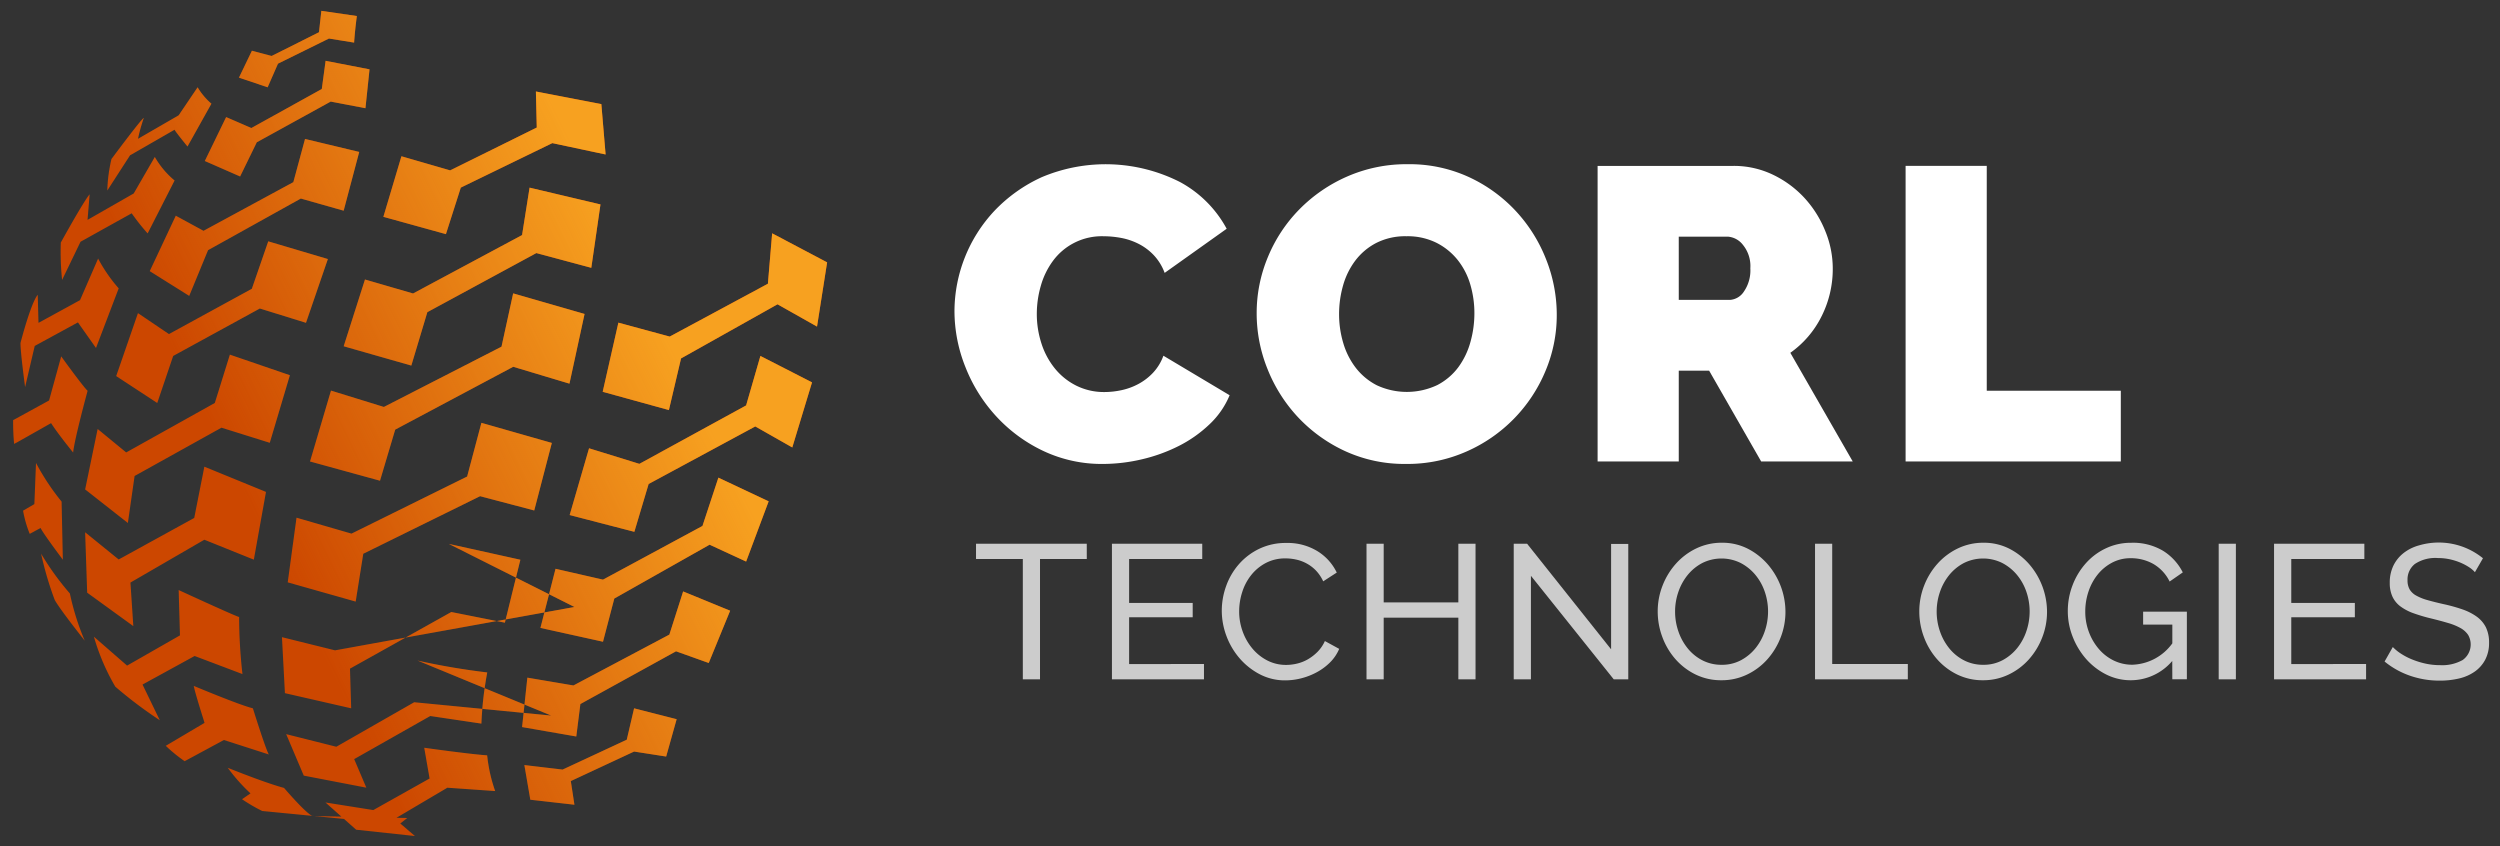
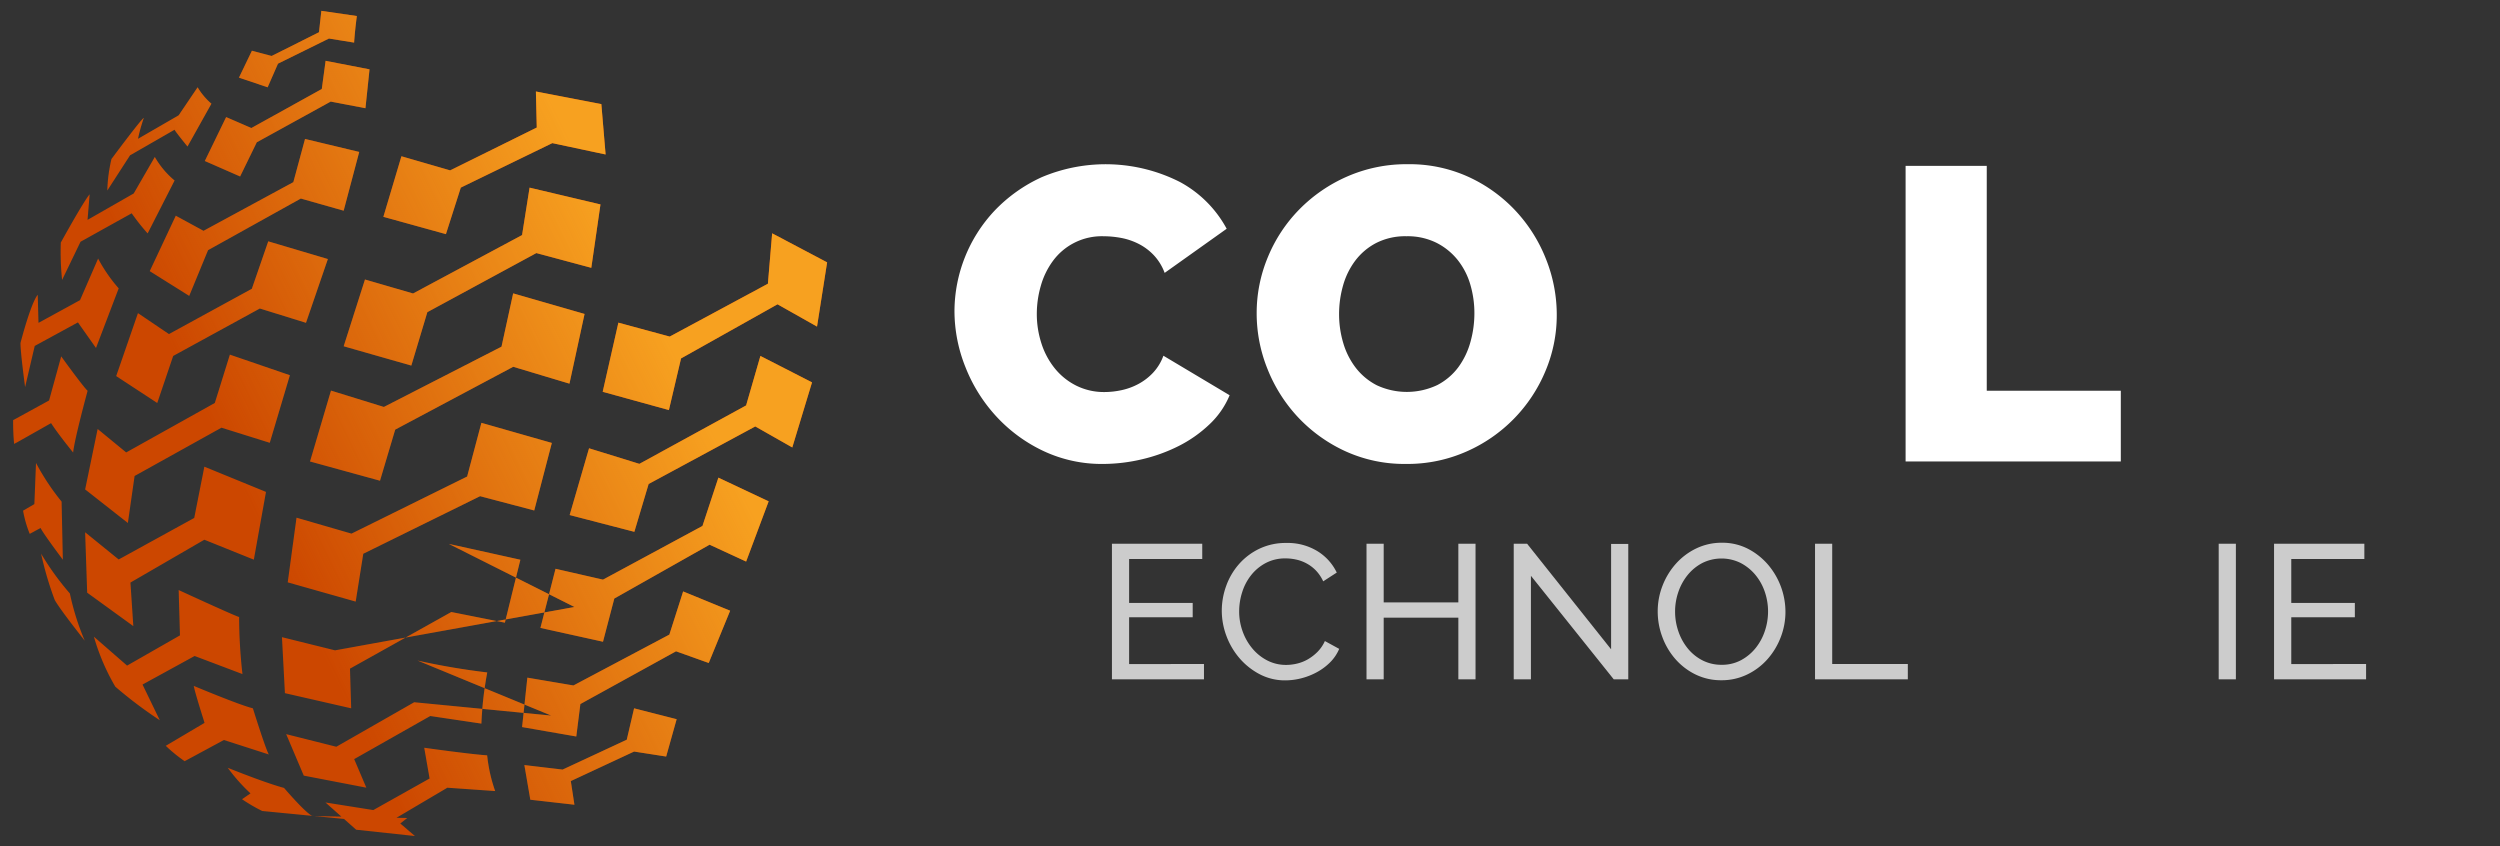
<svg xmlns="http://www.w3.org/2000/svg" width="260" height="88" viewBox="0 0 260 88">
  <rect x="0" y="0" width="260" height="88" fill="#333333" stroke="none" />
  <defs>
    <clipPath id="clip-path">
      <rect id="Rectangle_9354" data-name="Rectangle 9354" width="260" height="88" transform="translate(-0.269 0.087)" />
    </clipPath>
    <linearGradient id="linear-gradient" x1="0.291" y1="0.603" x2="0.785" y2="0.355" gradientUnits="objectBoundingBox">
      <stop offset="0" stop-color="#f7a120" stop-opacity="0" />
      <stop offset="1" stop-color="#f7a120" />
    </linearGradient>
  </defs>
  <g id="corl-logo-reversed" transform="translate(0.269 -0.087)" clip-path="url(#clip-path)">
    <g id="Group_4" data-name="Group 4" transform="translate(1.1 1.214)">
      <g id="Group_1" data-name="Group 1" transform="translate(100.137 55.294)" opacity="0.75">
-         <path id="Path_1" data-name="Path 1" d="M206.42,110.687h-4.865V123.2h-1.787v-12.51H194.9V109.1h11.517Z" transform="translate(-194.9 -108.972)" fill="#fff" />
        <path id="Path_2" data-name="Path 2" d="M231.7,121.609V123.2h-9.572V109.1h9.393v1.588h-7.606v4.569h6.612v1.489h-6.612v4.866Z" transform="translate(-207.993 -108.972)" fill="#fff" />
        <path id="Path_3" data-name="Path 3" d="M244.124,115.972a7.544,7.544,0,0,1,.447-2.533,7.037,7.037,0,0,1,1.311-2.263A6.611,6.611,0,0,1,248,109.557a6.338,6.338,0,0,1,2.84-.616,5.93,5.93,0,0,1,3.236.855,5.3,5.3,0,0,1,2.006,2.224l-1.41.913a4.1,4.1,0,0,0-.763-1.132,3.985,3.985,0,0,0-.974-.735,4.182,4.182,0,0,0-1.083-.4,5.2,5.2,0,0,0-1.09-.119,4.3,4.3,0,0,0-2.077.487,4.768,4.768,0,0,0-1.518,1.27,5.456,5.456,0,0,0-.923,1.765,6.572,6.572,0,0,0-.312,1.976,6.091,6.091,0,0,0,.368,2.114,5.815,5.815,0,0,0,1.022,1.777,4.977,4.977,0,0,0,1.548,1.232,4.22,4.22,0,0,0,1.947.456,4.927,4.927,0,0,0,1.142-.139,4.189,4.189,0,0,0,1.123-.447,4.856,4.856,0,0,0,1-.774,3.834,3.834,0,0,0,.765-1.123l1.489.814a4.406,4.406,0,0,1-.943,1.4,6.025,6.025,0,0,1-1.371,1.022,7,7,0,0,1-1.618.636,6.777,6.777,0,0,1-1.669.218,5.652,5.652,0,0,1-2.661-.634,7.113,7.113,0,0,1-2.095-1.658,7.6,7.6,0,0,1-1.371-2.324A7.52,7.52,0,0,1,244.124,115.972Z" transform="translate(-218.565 -108.894)" fill="#fff" />
        <path id="Path_4" data-name="Path 4" d="M284.452,109.1v14.1h-1.788v-6.414H274.9V123.2h-1.787V109.1H274.9v6.1h7.764v-6.1Z" transform="translate(-232.502 -108.972)" fill="#fff" />
        <path id="Path_5" data-name="Path 5" d="M304.388,112.435V123.2H302.6V109.1h1.391l8.735,10.979v-10.96h1.787V123.2H313Z" transform="translate(-246.678 -108.972)" fill="#fff" />
        <path id="Path_6" data-name="Path 6" d="M338.071,123.2a6,6,0,0,1-2.711-.605,6.685,6.685,0,0,1-2.095-1.61,7.321,7.321,0,0,1-1.35-2.294,7.567,7.567,0,0,1-.476-2.641,7.325,7.325,0,0,1,.507-2.7,7.442,7.442,0,0,1,1.4-2.285,6.756,6.756,0,0,1,2.114-1.579,6.071,6.071,0,0,1,2.652-.586,5.8,5.8,0,0,1,2.7.623,6.957,6.957,0,0,1,2.085,1.639,7.593,7.593,0,0,1,1.827,4.906,7.313,7.313,0,0,1-.507,2.7,7.407,7.407,0,0,1-1.39,2.274,6.663,6.663,0,0,1-2.1,1.569A6.053,6.053,0,0,1,338.071,123.2Zm-4.825-7.148a6.291,6.291,0,0,0,.347,2.077,5.739,5.739,0,0,0,.982,1.777,4.754,4.754,0,0,0,1.53,1.232,4.3,4.3,0,0,0,1.986.456,4.174,4.174,0,0,0,2.025-.487,4.966,4.966,0,0,0,1.518-1.27,5.687,5.687,0,0,0,.954-1.778,6.378,6.378,0,0,0,.327-2,6.3,6.3,0,0,0-.347-2.077,5.527,5.527,0,0,0-.993-1.765,4.982,4.982,0,0,0-1.529-1.221,4.485,4.485,0,0,0-3.983.02,4.9,4.9,0,0,0-1.518,1.25,5.745,5.745,0,0,0-.963,1.765A6.257,6.257,0,0,0,333.245,116.053Z" transform="translate(-260.543 -108.876)" fill="#fff" />
        <path id="Path_7" data-name="Path 7" d="M362.949,123.2V109.1h1.787v12.51H372.6V123.2Z" transform="translate(-275.692 -108.972)" fill="#fff" />
-         <path id="Path_8" data-name="Path 8" d="M390.465,123.2a6,6,0,0,1-2.711-.605,6.69,6.69,0,0,1-2.095-1.61,7.32,7.32,0,0,1-1.35-2.294,7.553,7.553,0,0,1-.476-2.641,7.333,7.333,0,0,1,.506-2.7,7.444,7.444,0,0,1,1.4-2.285,6.751,6.751,0,0,1,2.114-1.579,6.067,6.067,0,0,1,2.651-.586,5.8,5.8,0,0,1,2.7.623,6.957,6.957,0,0,1,2.086,1.639,7.593,7.593,0,0,1,1.827,4.906,7.323,7.323,0,0,1-.507,2.7,7.4,7.4,0,0,1-1.391,2.274,6.661,6.661,0,0,1-2.1,1.569A6.056,6.056,0,0,1,390.465,123.2Zm-4.825-7.148a6.3,6.3,0,0,0,.347,2.077,5.73,5.73,0,0,0,.983,1.777,4.748,4.748,0,0,0,1.53,1.232,4.294,4.294,0,0,0,1.985.456,4.174,4.174,0,0,0,2.025-.487,4.954,4.954,0,0,0,1.518-1.27,5.687,5.687,0,0,0,.954-1.778,6.379,6.379,0,0,0,.327-2,6.3,6.3,0,0,0-.347-2.077,5.516,5.516,0,0,0-.993-1.765,4.974,4.974,0,0,0-1.529-1.221,4.486,4.486,0,0,0-3.983.02,4.9,4.9,0,0,0-1.518,1.25,5.735,5.735,0,0,0-.963,1.765,6.269,6.269,0,0,0-.336,2.026Z" transform="translate(-285.732 -108.876)" fill="#fff" />
-         <path id="Path_9" data-name="Path 9" d="M424.442,121.195a5.68,5.68,0,0,1-6.9,1.391,6.923,6.923,0,0,1-2.077-1.618,7.8,7.8,0,0,1-1.38-2.294,7.233,7.233,0,0,1-.506-2.661,7.446,7.446,0,0,1,.5-2.711,7.366,7.366,0,0,1,1.37-2.263,6.465,6.465,0,0,1,2.086-1.558,6.023,6.023,0,0,1,2.621-.577,6.086,6.086,0,0,1,3.365.855,5.643,5.643,0,0,1,2.016,2.224l-1.369.952a4.293,4.293,0,0,0-1.689-1.827,4.713,4.713,0,0,0-2.358-.6,4.081,4.081,0,0,0-1.947.467,4.805,4.805,0,0,0-1.49,1.232,5.673,5.673,0,0,0-.952,1.765,6.462,6.462,0,0,0-.337,2.077,5.977,5.977,0,0,0,.378,2.134,5.8,5.8,0,0,0,1.033,1.765,4.8,4.8,0,0,0,1.548,1.2,4.375,4.375,0,0,0,1.946.437,5.341,5.341,0,0,0,4.15-2.224v-1.946h-3.038v-1.35h4.549V123.1h-1.513Z" transform="translate(-300.033 -108.875)" fill="#fff" />
        <path id="Path_10" data-name="Path 10" d="M443.8,123.2V109.1h1.788v14.1Z" transform="translate(-314.562 -108.972)" fill="#fff" />
        <path id="Path_11" data-name="Path 11" d="M464.46,121.609V123.2h-9.572V109.1h9.392v1.588h-7.6v4.569h6.612v1.489h-6.612v4.866Z" transform="translate(-319.893 -108.972)" fill="#fff" />
-         <path id="Path_12" data-name="Path 12" d="M486.424,111.941a2.952,2.952,0,0,0-.636-.537,5.808,5.808,0,0,0-.893-.467,6.43,6.43,0,0,0-1.083-.338,5.7,5.7,0,0,0-1.221-.128,3.842,3.842,0,0,0-2.413.614,2.051,2.051,0,0,0-.763,1.689,1.884,1.884,0,0,0,.217.952,1.793,1.793,0,0,0,.686.646,5.258,5.258,0,0,0,1.161.467q.7.2,1.649.415a17.088,17.088,0,0,1,1.976.546,5.781,5.781,0,0,1,1.509.764,3.085,3.085,0,0,1,.954,1.112,3.586,3.586,0,0,1,.327,1.61,3.683,3.683,0,0,1-.4,1.757,3.513,3.513,0,0,1-1.083,1.231,4.663,4.663,0,0,1-1.618.715,8.516,8.516,0,0,1-2.025.228,9.359,9.359,0,0,1-3.088-.507,8.6,8.6,0,0,1-2.651-1.479l.855-1.509a4.729,4.729,0,0,0,.823.675,6.823,6.823,0,0,0,1.153.605,8.578,8.578,0,0,0,1.389.437,7.031,7.031,0,0,0,1.558.169,4.322,4.322,0,0,0,2.342-.535,1.982,1.982,0,0,0,.567-2.612,2.3,2.3,0,0,0-.783-.706,6.093,6.093,0,0,0-1.28-.525q-.765-.228-1.737-.467a17.282,17.282,0,0,1-1.888-.557,5.14,5.14,0,0,1-1.36-.715,2.681,2.681,0,0,1-.823-1.012,3.362,3.362,0,0,1-.278-1.429,4.014,4.014,0,0,1,.377-1.788A3.735,3.735,0,0,1,479,109.952a4.558,4.558,0,0,1,1.61-.8,7.282,7.282,0,0,1,6.65,1.338Z" transform="translate(-330.538 -108.853)" fill="#fff" />
      </g>
      <g id="Group_2" data-name="Group 2" transform="translate(97.896 15.95)">
        <path id="Path_13" data-name="Path 13" d="M190.584,48.367a15.342,15.342,0,0,1,4.154-10.434,15.837,15.837,0,0,1,4.933-3.506,17.085,17.085,0,0,1,14.351.5,11.978,11.978,0,0,1,4.871,4.869l-6.45,4.59a5.437,5.437,0,0,0-1.149-1.862,5.812,5.812,0,0,0-1.579-1.168,6.764,6.764,0,0,0-1.8-.607,9.931,9.931,0,0,0-1.8-.173,6.307,6.307,0,0,0-5.3,2.577,8.027,8.027,0,0,0-1.257,2.6,10.53,10.53,0,0,0-.411,2.878,9.913,9.913,0,0,0,.476,3.074,8.016,8.016,0,0,0,1.386,2.6,6.732,6.732,0,0,0,2.229,1.8,6.438,6.438,0,0,0,2.966.672,8.417,8.417,0,0,0,1.774-.2,6.6,6.6,0,0,0,1.754-.649,5.932,5.932,0,0,0,1.515-1.169A5.193,5.193,0,0,0,212.314,53L219.2,57.11a8.775,8.775,0,0,1-2.1,3.03,13.292,13.292,0,0,1-3.2,2.251,17.056,17.056,0,0,1-3.852,1.388,17.757,17.757,0,0,1-4,.476,14.233,14.233,0,0,1-6.256-1.366,15.833,15.833,0,0,1-4.892-3.614,16.434,16.434,0,0,1-3.182-5.108A15.706,15.706,0,0,1,190.584,48.367Z" transform="translate(-190.584 -33.082)" fill="#fff" />
        <path id="Path_14" data-name="Path 14" d="M266.655,64.251a14.781,14.781,0,0,1-6.363-1.342,15.746,15.746,0,0,1-4.892-3.531,15.941,15.941,0,0,1-3.16-5,15.464,15.464,0,0,1-1.126-5.8,15.1,15.1,0,0,1,1.168-5.845,15.488,15.488,0,0,1,3.271-4.956,15.9,15.9,0,0,1,4.977-3.42,15.35,15.35,0,0,1,6.3-1.278,14.78,14.78,0,0,1,6.363,1.342,15.58,15.58,0,0,1,4.892,3.551,15.88,15.88,0,0,1,3.138,5.022,15.63,15.63,0,0,1,1.1,5.758,14.933,14.933,0,0,1-1.168,5.822,15.73,15.73,0,0,1-8.2,8.377,15.145,15.145,0,0,1-6.3,1.3Zm-6.97-15.584a10.45,10.45,0,0,0,.434,3.009,7.817,7.817,0,0,0,1.3,2.575,6.523,6.523,0,0,0,2.186,1.817,7.4,7.4,0,0,0,6.3-.022,6.413,6.413,0,0,0,2.186-1.861,8.018,8.018,0,0,0,1.255-2.618,11.053,11.053,0,0,0,.411-2.988,10.5,10.5,0,0,0-.432-3.009A7.444,7.444,0,0,0,272,43.017a6.673,6.673,0,0,0-2.209-1.775,6.75,6.75,0,0,0-3.094-.671,6.666,6.666,0,0,0-3.139.694,6.461,6.461,0,0,0-2.186,1.839,7.789,7.789,0,0,0-1.276,2.6A10.749,10.749,0,0,0,259.685,48.667Z" transform="translate(-219.685 -33.079)" fill="#fff" />
-         <path id="Path_15" data-name="Path 15" d="M319.4,64.154V33.419h14.112a9.346,9.346,0,0,1,4.154.931,10.781,10.781,0,0,1,3.268,2.423,11.316,11.316,0,0,1,2.143,3.421,10.239,10.239,0,0,1,.779,3.875,10.938,10.938,0,0,1-1.168,5,10.177,10.177,0,0,1-3.245,3.788l6.49,11.3H336.41L331,54.717h-3.16v9.437Zm8.441-16.8h5.324a1.869,1.869,0,0,0,1.448-.864,3.873,3.873,0,0,0,.671-2.423,3.479,3.479,0,0,0-.779-2.446,2.181,2.181,0,0,0-1.558-.844H327.84Z" transform="translate(-252.514 -33.242)" fill="#fff" />
        <path id="Path_16" data-name="Path 16" d="M381.089,64.155V33.419h8.441V56.8h13.941v7.36Z" transform="translate(-282.172 -33.243)" fill="#fff" />
      </g>
      <g id="Group_3" data-name="Group 3">
        <path id="Path_17" data-name="Path 17" d="M56.411,10.75l6.806,1.311L63.66,17.3,58.117,16.12,48.6,20.747l-1.546,4.839-6.507-1.8,1.878-6.3,5.067,1.468L56.5,14.5ZM54.972,25.682,43.634,31.756l-5-1.454-2.215,6.945,7.036,2.009L45.122,33.7l11.334-6.145,5.716,1.533.954-6.594-7.373-1.745Zm8.384,16.3,6.886,1.9,1.263-5.37,10.035-5.63L85.647,35.2l1.05-6.681L80.981,25.5l-.443,5.244L70.329,36.239l-5.34-1.448ZM78.272,43.4l-11.1,6.075-5.234-1.619L59.921,54.8l6.729,1.745,1.484-4.974,11.092-5.986,3.849,2.186L85.128,41l-5.369-2.747ZM52.834,37.29,40.6,43.557l-5.5-1.7-2.181,7.373,7.279,2,1.58-5.313L54.05,39.381,59.9,41.135l1.571-7.249-7.425-2.14Zm-34.145.964L27.7,33.32l4.8,1.487,2.275-6.632-6.2-1.841-1.707,4.935-8.619,4.709L15.024,33.8l-2.264,6.548,4.271,2.8ZM31.183,20.178l-9.341,5.061L18.959,23.67l-2.71,5.764,4.107,2.574,1.958-4.755,9.649-5.369,4.454,1.263,1.619-6.111L32.4,15.686Zm2.96-9.688-7.326,4.058-2.622-1.138L21.976,17.98l3.674,1.61,1.734-3.556L35.069,11.8l3.615.69.424-4.043L34.539,7.56ZM23.018,43.142,13.8,48.288l-2.969-2.44-1.3,6.287,4.444,3.49.7-4.888,9.035-5.023,5.023,1.571,2.091-7.027-6.239-2.14Zm26.24,7.653L37.232,56.733l-5.717-1.658L30.6,61.8l7.067,2,.79-4.974,12.15-5.986,5.63,1.485L58.067,47.3l-7.324-2.09Zm24.474,5.14L63.388,61.517l-4.936-1.128-1.571,6.15,6.507,1.437,1.176-4.492,9.91-5.6,3.8,1.754,2.342-6.266L75.39,50.911Zm-3.442,11.3-9.977,5.288-4.791-.812-.549,5.14,5.638.98.424-3.375,9.95-5.485,3.4,1.215,2.227-5.437-4.888-2.005ZM65.86,78.165l-6.674,3.106L55.21,80.8l.62,3.608,4.587.519-.375-2.461,6.58-3.069,3.336.519,1.09-3.885L66.622,74.9ZM45.354,82.2,39.5,85.482l-4.974-.79,3.191,2.834,6.112.656-2.092-1.793L47.2,83.157l4.974.347a16.043,16.043,0,0,1-.831-3.712c-1.919-.134-6.546-.79-6.546-.79ZM58,75.654,43.753,74.269l-8.1,4.627-5.215-1.311L32.269,81.9l6.507,1.253-1.263-2.97L45.421,75.7l5.321.79a37.261,37.261,0,0,1,.608-5.321A72.9,72.9,0,0,1,44.1,69.933Zm-15.8,11.308.831-.655L33.19,86.1c-.657-.212-2.973-2.922-2.973-2.922-1.967-.519-5.852-2.092-5.852-2.092a18.6,18.6,0,0,0,2.362,2.661l-.878.607a17.179,17.179,0,0,0,2.1,1.225Zm18.22-22.6L35.521,68.87,30,67.5l.308,5.823L37.2,74.9l-.125-4.126,10.538-5.89,5.572,1.109,1.61-6.546L47.351,57.8ZM20.877,55.1l-7.857,4.319L9.531,56.59l.212,6.283,4.8,3.479-.3-4.531,7.685-4.454,5.148,2.073,1.263-7.047L21.93,49.77Zm-1.619,7.5.135,4.714-5.5,3.143-3.451-3.008a22.483,22.483,0,0,0,2.227,5.2,44.846,44.846,0,0,0,4.627,3.49L15.5,72.427l5.418-2.969,4.974,1.88a54.191,54.191,0,0,1-.347-5.938C25.245,65.361,19.258,62.6,19.258,62.6ZM20.251,80.2l3.712-2.005L28.636,79.7c-.347-.588-1.658-4.8-1.658-4.8-1.475-.367-6.15-2.333-6.15-2.333.134.779,1.137,3.856,1.118,3.847l-3.663,2.169-.368.217a16.035,16.035,0,0,0,1.965,1.6Zm-16-26.539-1.176.685a11.857,11.857,0,0,0,.694,2.41L4.9,56.145c.222.519,2.314,3.3,2.314,3.3L7.083,53.4a24.3,24.3,0,0,1-2.661-4.02Zm-1.8-6.42,3.538-2c.791,1.224,2.295,3.056,2.295,3.056.156-1.484,1.506-6.42,1.506-6.42-.482-.434-2.747-3.577-2.747-3.577L5.781,42.882l-3.336,1.83-.4.211a23.3,23.3,0,0,0,.1,2.476ZM9,32.45,4.682,34.812,4.6,31.891c-.743.918-1.794,5.02-1.794,5.02,0,1.041.482,4.579.482,4.579l1-4.277,4.492-2.449,1.88,2.661,2.361-6.2a16.061,16.061,0,0,1-2.14-3.1ZM19.258,13.228l-4.232,2.447a18.1,18.1,0,0,1,.608-2.181c-.312.173-3.365,4.28-3.365,4.28a16.408,16.408,0,0,0-.434,3.278L14.2,17.388l4.627-2.661c.173.308,1.35,1.745,1.35,1.745l2.487-4.453a7.048,7.048,0,0,1-1.436-1.707Zm-4.673,8.127L9.782,24.1,10,21.441C9.357,22.183,7,26.463,7,26.463a28.014,28.014,0,0,0,.135,3.885l1.918-3.972,5.321-2.96a21.4,21.4,0,0,0,1.658,2.092l2.8-5.5a9.01,9.01,0,0,1-2.054-2.449ZM6.365,63.62c.542,1,3.124,4.244,3.124,4.244a26.385,26.385,0,0,1-1.544-4.906,28.579,28.579,0,0,1-2.994-4.143,34.228,34.228,0,0,0,1.412,4.8ZM33.851,4.586,28.925,7.055,26.876,6.51l-1.35,2.8,2.987,1.006,1.075-2.458,5.3-2.615,2.617.422c.087-1.331.284-2.765.284-2.765l-3.692-.537Z" transform="translate(-2.046 -2.362)" fill="#cc4700" />
        <path id="Path_18" data-name="Path 18" d="M56.411,10.75l6.806,1.311L63.66,17.3,58.117,16.12,48.6,20.747l-1.546,4.839-6.507-1.8,1.878-6.3,5.067,1.468L56.5,14.5ZM54.972,25.682,43.634,31.756l-5-1.454-2.215,6.945,7.036,2.009L45.122,33.7l11.334-6.145,5.716,1.533.954-6.594-7.373-1.745Zm8.384,16.3,6.886,1.9,1.263-5.37,10.035-5.63L85.647,35.2l1.05-6.681L80.981,25.5l-.443,5.244L70.329,36.239l-5.34-1.448ZM78.272,43.4l-11.1,6.075-5.234-1.619L59.921,54.8l6.729,1.745,1.484-4.974,11.092-5.986,3.849,2.186L85.128,41l-5.369-2.747ZM52.834,37.29,40.6,43.557l-5.5-1.7-2.181,7.373,7.279,2,1.58-5.313L54.05,39.381,59.9,41.135l1.571-7.249-7.425-2.14Zm-34.145.964L27.7,33.32l4.8,1.487,2.275-6.632-6.2-1.841-1.707,4.935-8.619,4.709L15.024,33.8l-2.264,6.548,4.271,2.8ZM31.183,20.178l-9.341,5.061L18.959,23.67l-2.71,5.764,4.107,2.574,1.958-4.755,9.649-5.369,4.454,1.263,1.619-6.111L32.4,15.686Zm2.96-9.688-7.326,4.058-2.622-1.138L21.976,17.98l3.674,1.61,1.734-3.556L35.069,11.8l3.615.69.424-4.043L34.539,7.56ZM23.018,43.142,13.8,48.288l-2.969-2.44-1.3,6.287,4.444,3.49.7-4.888,9.035-5.023,5.023,1.571,2.091-7.027-6.239-2.14Zm26.24,7.653L37.232,56.733l-5.717-1.658L30.6,61.8l7.067,2,.79-4.974,12.15-5.986,5.63,1.485L58.067,47.3l-7.324-2.09Zm24.474,5.14L63.388,61.517l-4.936-1.128-1.571,6.15,6.507,1.437,1.176-4.492,9.91-5.6,3.8,1.754,2.342-6.266L75.39,50.911Zm-3.442,11.3-9.977,5.288-4.791-.812-.549,5.14,5.638.98.424-3.375,9.95-5.485,3.4,1.215,2.227-5.437-4.888-2.005ZM65.86,78.165l-6.674,3.106L55.21,80.8l.62,3.608,4.587.519-.375-2.461,6.58-3.069,3.336.519,1.09-3.885L66.622,74.9ZM45.354,82.2,39.5,85.482l-4.974-.79,3.191,2.834,6.112.656-2.092-1.793L47.2,83.157l4.974.347a16.043,16.043,0,0,1-.831-3.712c-1.919-.134-6.546-.79-6.546-.79ZM58,75.654,43.753,74.269l-8.1,4.627-5.215-1.311L32.269,81.9l6.507,1.253-1.263-2.97L45.421,75.7l5.321.79a37.261,37.261,0,0,1,.608-5.321A72.9,72.9,0,0,1,44.1,69.933Zm-15.8,11.308.831-.655L33.19,86.1c-.657-.212-2.973-2.922-2.973-2.922-1.967-.519-5.852-2.092-5.852-2.092a18.6,18.6,0,0,0,2.362,2.661l-.878.607a17.179,17.179,0,0,0,2.1,1.225Zm18.22-22.6L35.521,68.87,30,67.5l.308,5.823L37.2,74.9l-.125-4.126,10.538-5.89,5.572,1.109,1.61-6.546L47.351,57.8ZM20.877,55.1l-7.857,4.319L9.531,56.59l.212,6.283,4.8,3.479-.3-4.531,7.685-4.454,5.148,2.073,1.263-7.047L21.93,49.77Zm-1.619,7.5.135,4.714-5.5,3.143-3.451-3.008a22.483,22.483,0,0,0,2.227,5.2,44.846,44.846,0,0,0,4.627,3.49L15.5,72.427l5.418-2.969,4.974,1.88a54.191,54.191,0,0,1-.347-5.938C25.245,65.361,19.258,62.6,19.258,62.6ZM20.251,80.2l3.712-2.005L28.636,79.7c-.347-.588-1.658-4.8-1.658-4.8-1.475-.367-6.15-2.333-6.15-2.333.134.779,1.137,3.856,1.118,3.847l-3.663,2.169-.368.217a16.035,16.035,0,0,0,1.965,1.6Zm-16-26.539-1.176.685a11.857,11.857,0,0,0,.694,2.41L4.9,56.145c.222.519,2.314,3.3,2.314,3.3L7.083,53.4a24.3,24.3,0,0,1-2.661-4.02Zm-1.8-6.42,3.538-2c.791,1.224,2.295,3.056,2.295,3.056.156-1.484,1.506-6.42,1.506-6.42-.482-.434-2.747-3.577-2.747-3.577L5.781,42.882l-3.336,1.83-.4.211a23.3,23.3,0,0,0,.1,2.476ZM9,32.45,4.682,34.812,4.6,31.891c-.743.918-1.794,5.02-1.794,5.02,0,1.041.482,4.579.482,4.579l1-4.277,4.492-2.449,1.88,2.661,2.361-6.2a16.061,16.061,0,0,1-2.14-3.1ZM19.258,13.228l-4.232,2.447a18.1,18.1,0,0,1,.608-2.181c-.312.173-3.365,4.28-3.365,4.28a16.408,16.408,0,0,0-.434,3.278L14.2,17.388l4.627-2.661c.173.308,1.35,1.745,1.35,1.745l2.487-4.453a7.048,7.048,0,0,1-1.436-1.707Zm-4.673,8.127L9.782,24.1,10,21.441C9.357,22.183,7,26.463,7,26.463a28.014,28.014,0,0,0,.135,3.885l1.918-3.972,5.321-2.96a21.4,21.4,0,0,0,1.658,2.092l2.8-5.5a9.01,9.01,0,0,1-2.054-2.449ZM33.851,4.586,28.925,7.055,26.876,6.51l-1.35,2.8,2.987,1.006,1.075-2.458,5.3-2.615,2.617.422c.087-1.331.284-2.765.284-2.765l-3.692-.537ZM6.363,63.619c.542,1,3.124,4.244,3.124,4.244a26.384,26.384,0,0,1-1.544-4.906,28.578,28.578,0,0,1-2.994-4.143A34.3,34.3,0,0,0,6.363,63.619Z" transform="translate(-2.046 -2.362)" fill="url(#linear-gradient)" />
      </g>
    </g>
  </g>
</svg>